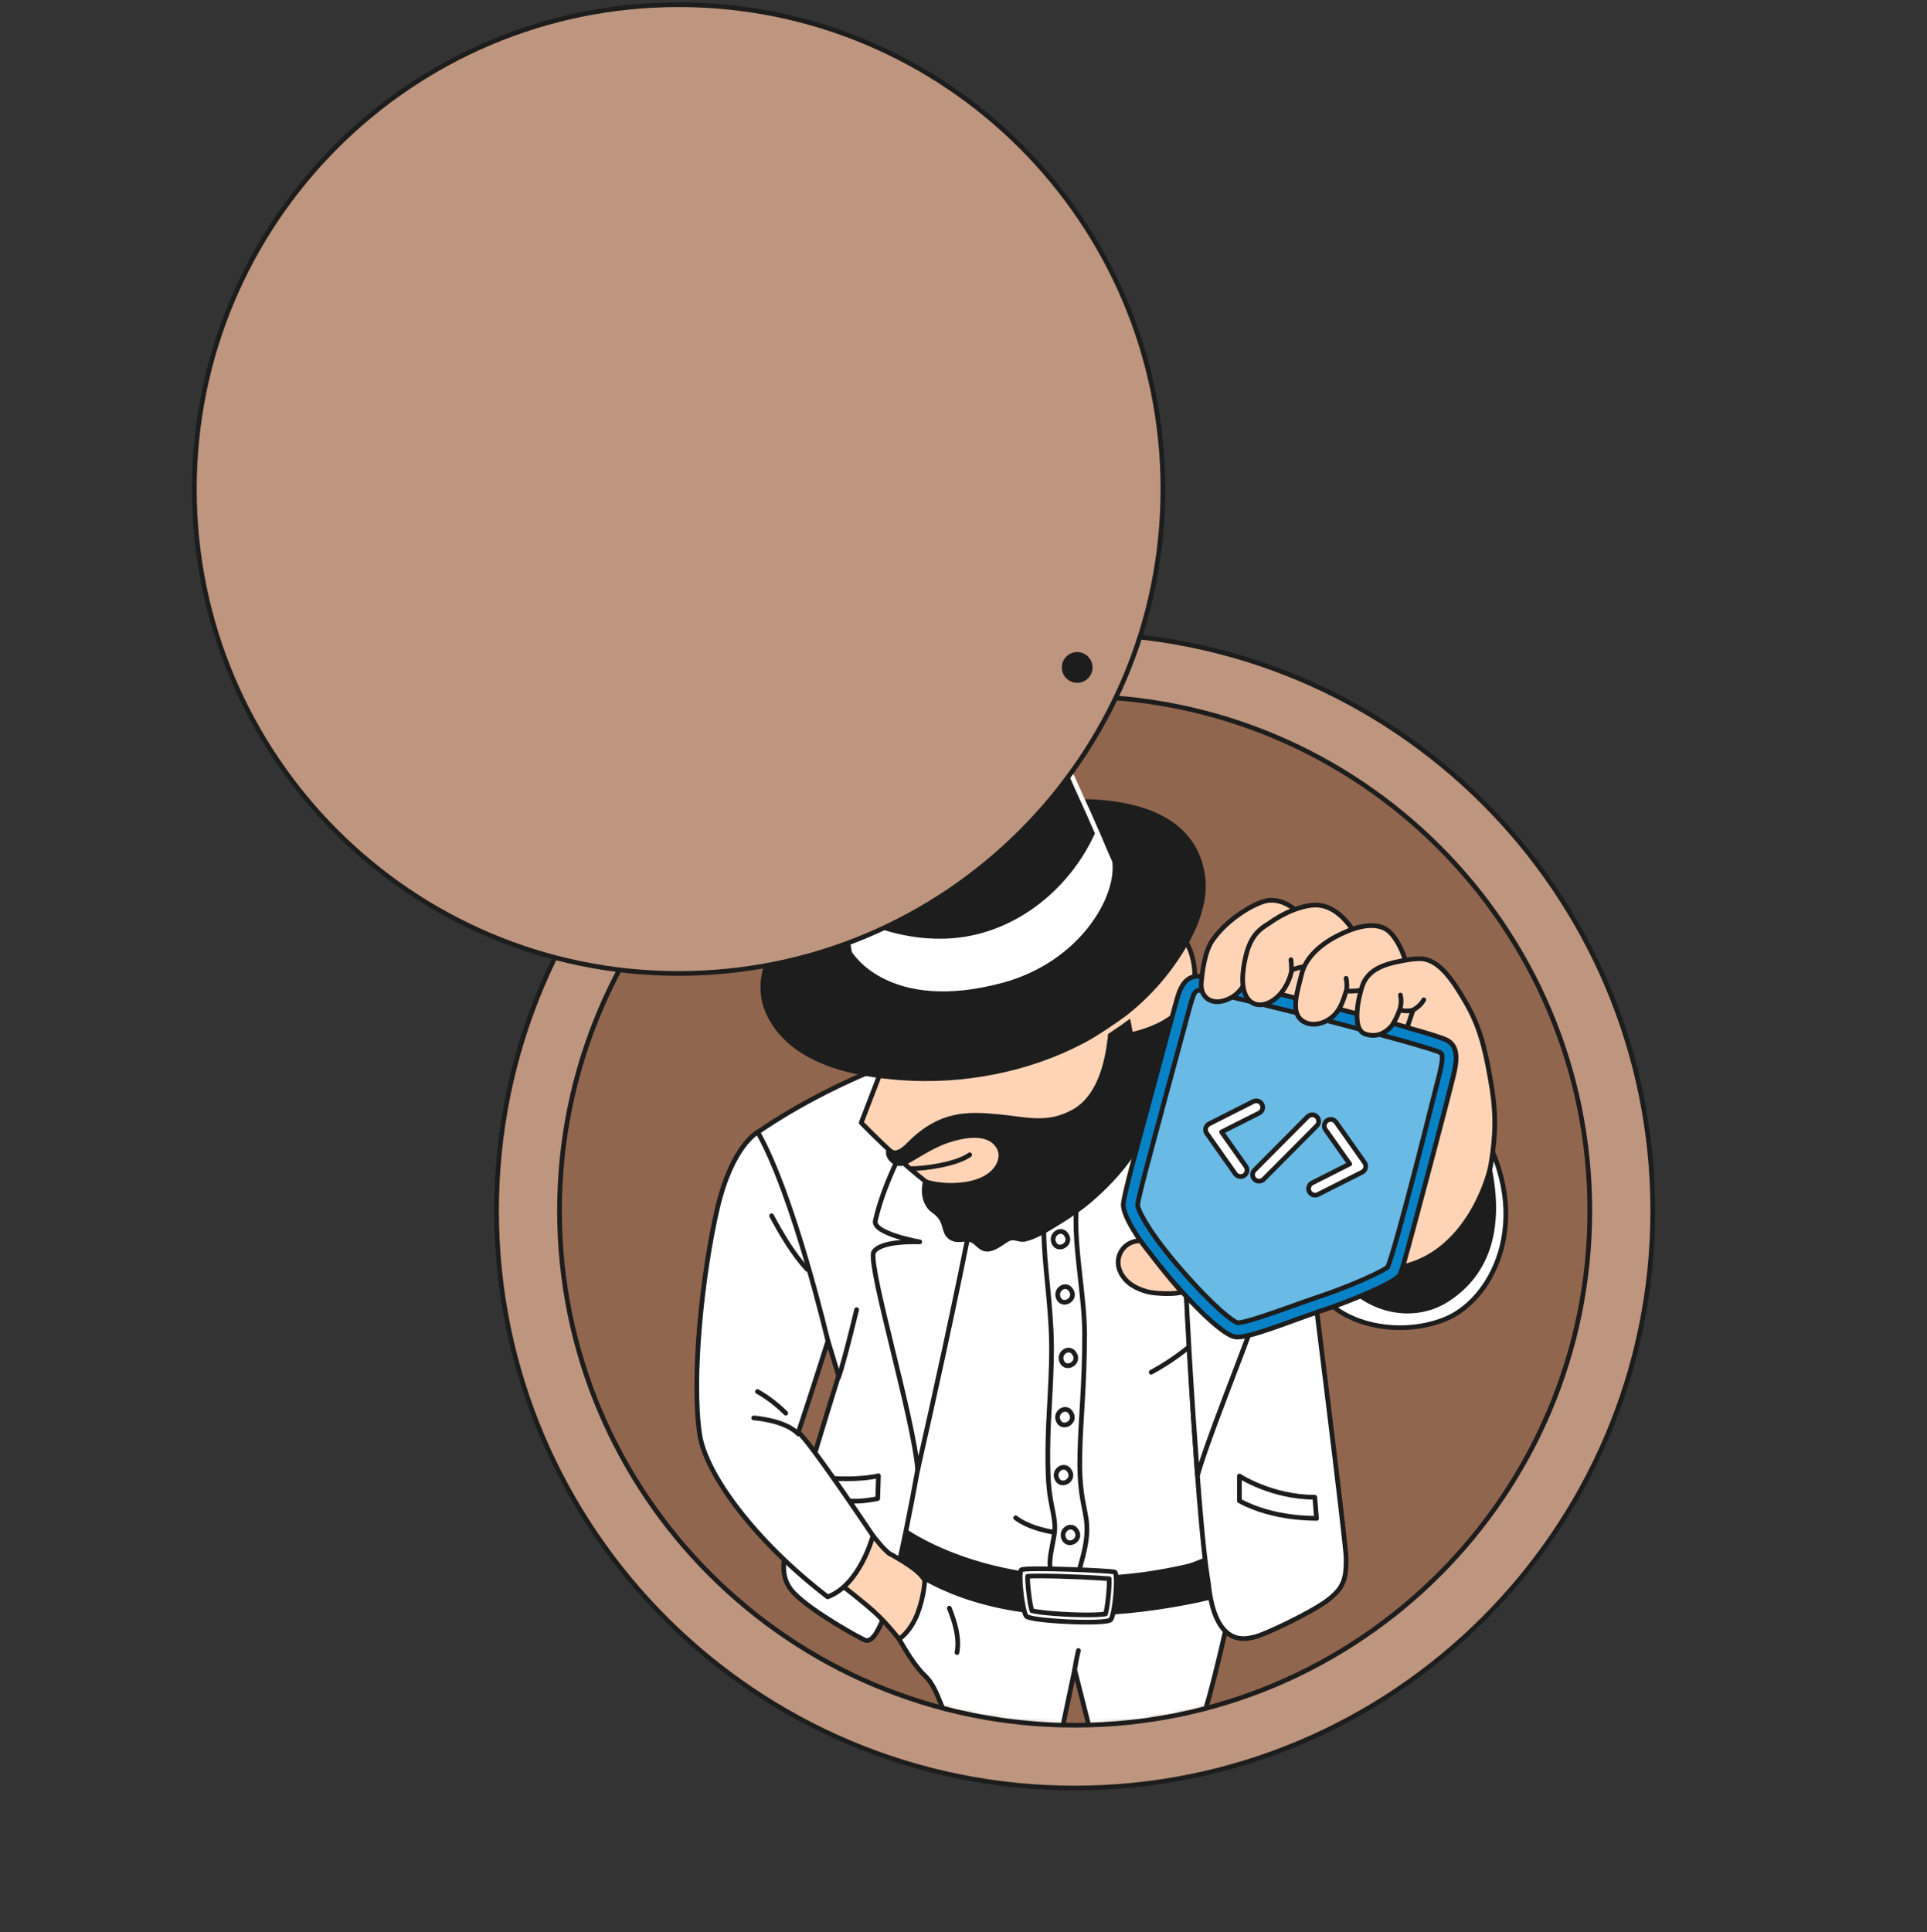
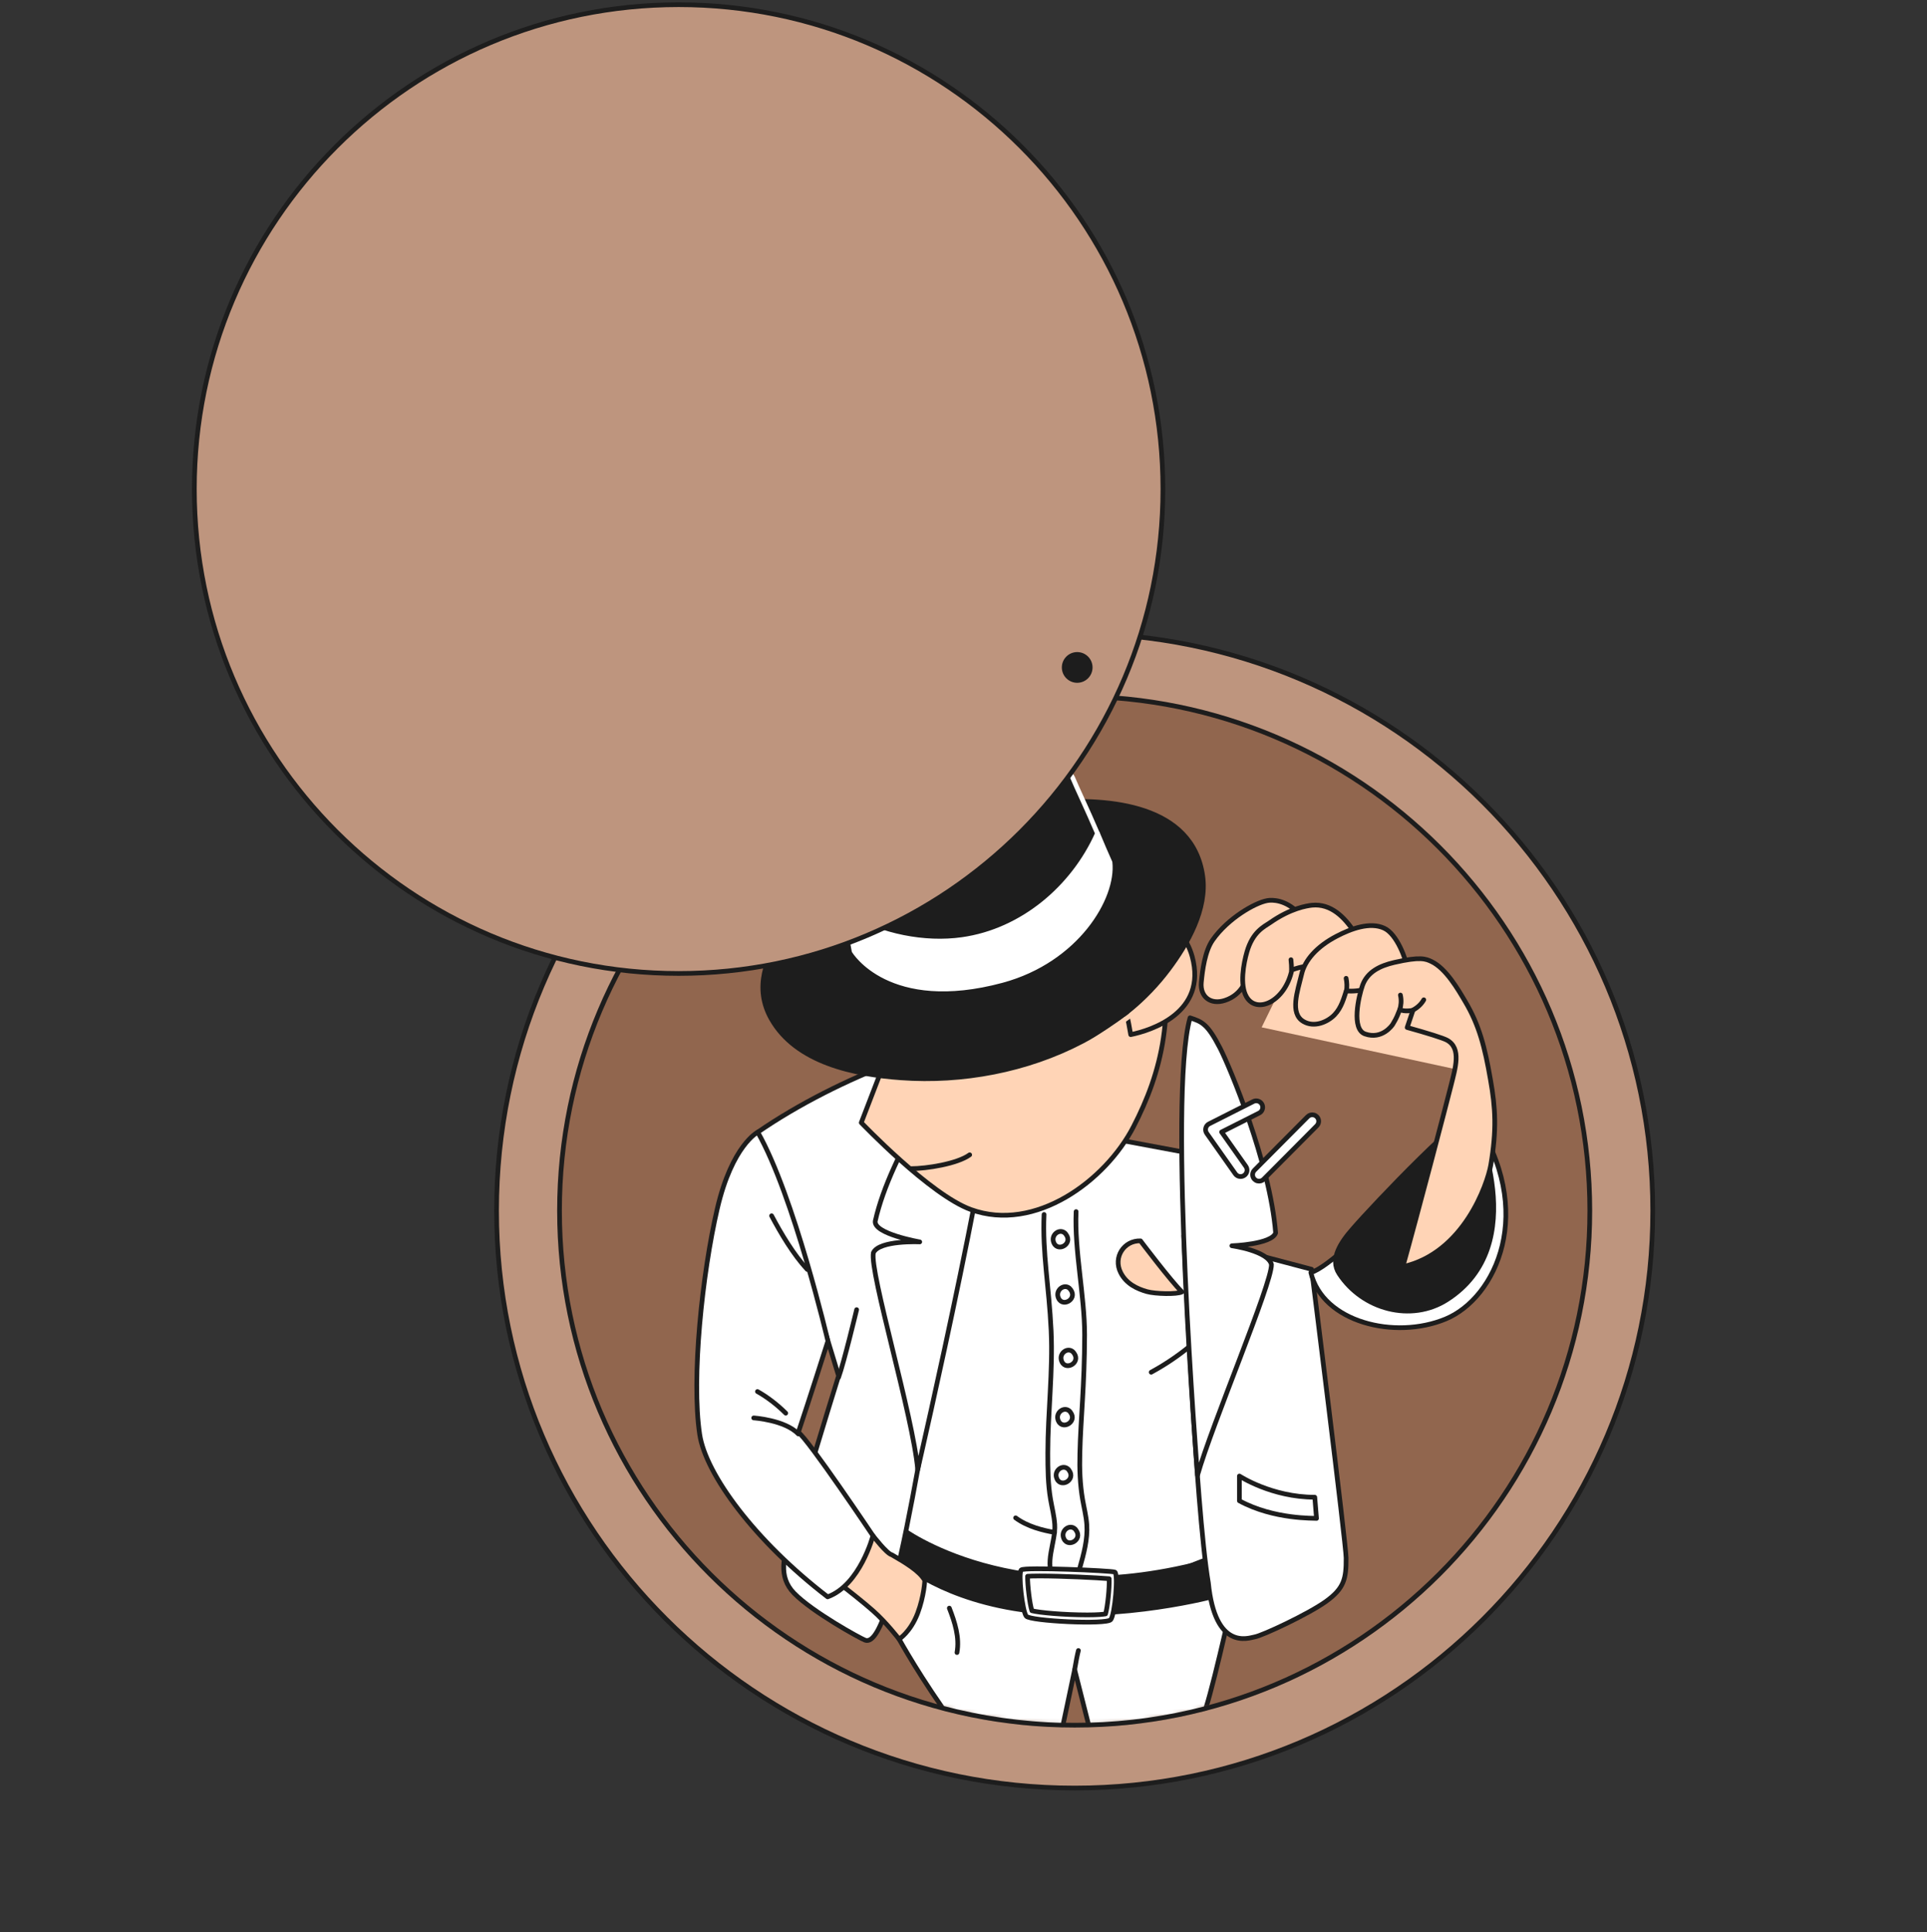
<svg xmlns="http://www.w3.org/2000/svg" width="410" height="411" viewBox="0 0 410 411" fill="none">
  <rect x="0" y="0" width="410" height="411" fill="#333333" stroke="none" />
  <path d="M228.65 380.361C296.582 380.361 351.651 325.379 351.651 257.555C351.651 189.731 296.582 134.748 228.65 134.748C160.719 134.748 105.649 189.731 105.649 257.555C105.649 325.379 160.719 380.361 228.65 380.361Z" fill="#BE957E" stroke="#1D1D1D" stroke-miterlimit="10" stroke-linecap="round" stroke-linejoin="round" />
  <path d="M228.649 146.038C231.245 146.038 233.349 143.937 233.349 141.345C233.349 138.753 231.245 136.652 228.649 136.652C226.054 136.652 223.949 138.753 223.949 141.345C223.949 143.937 226.054 146.038 228.649 146.038Z" fill="#1D1D1D" />
  <path d="M228.651 366.99C289.186 366.99 338.258 317.995 338.258 257.556C338.258 197.118 289.186 148.122 228.651 148.122C168.117 148.122 119.044 197.118 119.044 257.556C119.044 317.995 168.117 366.99 228.651 366.99Z" fill="#91664E" stroke="#1D1D1D" stroke-linecap="round" stroke-linejoin="round" />
  <path d="M178.733 341.227L203.002 332.363L192.158 298.747L178.733 341.227Z" fill="white" />
  <mask id="mask0_793_2502" style="mask-type:alpha" maskUnits="userSpaceOnUse" x="119" y="148" width="220" height="219">
    <path d="M228.65 366.992C289.185 366.992 338.258 317.996 338.258 257.558C338.258 197.119 289.185 148.124 228.65 148.124C168.116 148.124 119.043 197.119 119.043 257.558C119.043 317.996 168.116 366.992 228.65 366.992Z" fill="#C4C4C4" />
  </mask>
  <g mask="url(#mask0_793_2502)">
-     <path d="M263.149 336.259C263.149 336.259 258.633 356.932 256.544 363.434C248.311 365.581 240.14 366.746 231.63 366.961L228.651 355.183L226.162 366.992C217.407 366.808 208.683 365.519 200.573 363.372C199.559 361.072 198.822 358.404 196.764 356.441C193.876 353.711 190.896 347.822 190.712 347.7L194.92 332.364L263.149 336.259Z" fill="white" stroke="#1D1D1D" stroke-miterlimit="10" stroke-linecap="round" stroke-linejoin="round" />
+     <path d="M263.149 336.259C263.149 336.259 258.633 356.932 256.544 363.434C248.311 365.581 240.14 366.746 231.63 366.961L228.651 355.183L226.162 366.992C217.407 366.808 208.683 365.519 200.573 363.372C193.876 353.711 190.896 347.822 190.712 347.7L194.92 332.364L263.149 336.259Z" fill="white" stroke="#1D1D1D" stroke-miterlimit="10" stroke-linecap="round" stroke-linejoin="round" />
    <path d="M229.449 351.105C229.265 351.78 228.865 353.774 228.65 355.154" stroke="#1D1D1D" stroke-miterlimit="10" stroke-linecap="round" stroke-linejoin="round" />
    <path d="M201.986 342.087C203.154 345.093 204.198 348.344 203.614 351.534" stroke="#1D1D1D" stroke-miterlimit="10" stroke-linecap="round" stroke-linejoin="round" />
  </g>
  <path d="M191.849 325.185L175.782 256.236L202.232 235.809L261.213 246.82L256.697 331.748L232.398 341.225L203 336.134L191.849 325.185Z" fill="white" stroke="#1D1D1D" stroke-miterlimit="10" stroke-linecap="round" stroke-linejoin="round" />
  <path d="M228.959 257.738C228.59 266.019 230.771 275.65 230.771 283.962C230.741 295.034 229.942 301.536 229.758 309.173C229.666 312.455 229.788 315.767 230.341 318.988C230.649 320.767 231.109 322.515 231.232 324.325C231.447 327.422 230.587 330.551 229.758 333.495C229.481 334.477 230.249 335.182 230.495 336.164" stroke="#1D1D1D" stroke-miterlimit="10" stroke-linecap="round" stroke-linejoin="round" />
  <path d="M222.139 258.352C221.77 266.633 223.183 273.411 223.644 283.072C224.043 291.752 222.937 300.463 222.937 309.143C222.937 312.424 222.968 315.737 223.521 318.957C223.828 320.736 224.289 322.484 224.412 324.294C224.658 328.067 221.985 332.729 224.412 336.102" stroke="#1D1D1D" stroke-miterlimit="10" stroke-linecap="round" stroke-linejoin="round" />
  <path d="M228.621 325.153C227.515 324.294 225.887 325.491 226.225 326.932C226.87 329.539 230.526 327.607 228.929 325.491C228.836 325.337 228.744 325.245 228.621 325.153Z" stroke="#1D1D1D" stroke-miterlimit="10" stroke-linecap="round" stroke-linejoin="round" />
  <path d="M227.146 312.422C226.04 311.563 224.411 312.76 224.749 314.201C225.395 316.808 229.05 314.876 227.453 312.76C227.361 312.606 227.269 312.514 227.146 312.422Z" stroke="#1D1D1D" stroke-miterlimit="10" stroke-linecap="round" stroke-linejoin="round" />
  <path d="M228.191 287.489C227.085 286.63 225.456 287.826 225.794 289.268C226.439 291.875 230.095 289.943 228.498 287.826C228.406 287.673 228.283 287.581 228.191 287.489Z" stroke="#1D1D1D" stroke-miterlimit="10" stroke-linecap="round" stroke-linejoin="round" />
  <path d="M227.454 300.095C226.348 299.236 224.72 300.433 225.058 301.874C225.703 304.481 229.359 302.549 227.762 300.433C227.669 300.279 227.577 300.187 227.454 300.095Z" stroke="#1D1D1D" stroke-miterlimit="10" stroke-linecap="round" stroke-linejoin="round" />
  <path d="M227.485 273.994C226.379 273.135 224.75 274.332 225.088 275.773C225.733 278.381 229.389 276.448 227.792 274.332C227.7 274.209 227.577 274.086 227.485 273.994Z" stroke="#1D1D1D" stroke-miterlimit="10" stroke-linecap="round" stroke-linejoin="round" />
  <path d="M226.502 262.247C225.396 261.388 223.768 262.584 224.106 264.026C224.751 266.633 228.407 264.701 226.809 262.584C226.717 262.431 226.594 262.339 226.502 262.247Z" stroke="#1D1D1D" stroke-miterlimit="10" stroke-linecap="round" stroke-linejoin="round" />
  <path d="M216.087 322.884C218.667 324.786 221.924 325.553 224.381 325.982" stroke="#1D1D1D" stroke-miterlimit="10" stroke-linecap="round" stroke-linejoin="round" />
  <path d="M244.931 291.906C248.433 290.004 251.72 287.704 254.699 285.066" stroke="#1D1D1D" stroke-miterlimit="10" stroke-linecap="round" stroke-linejoin="round" />
  <path d="M194.829 264.182H197.471" stroke="#1D1D1D" stroke-miterlimit="10" stroke-linecap="round" stroke-linejoin="round" />
  <path d="M191.849 325.189C191.849 325.189 215.933 343.592 257.803 331.906L258.817 339.451C258.817 339.451 238.727 344.941 219.189 342.671C200.665 340.494 191.849 332.427 191.849 332.427V325.189Z" fill="#1D1D1D" stroke="#1D1D1D" stroke-miterlimit="10" stroke-linecap="round" stroke-linejoin="round" />
  <path d="M217.285 333.961C216.609 334.605 217.53 342.794 218.36 343.806C219.189 344.849 235.44 345.647 236.331 344.543C237.222 343.438 237.959 334.728 237.191 334.421C236.423 334.114 217.961 333.317 217.285 333.961Z" fill="white" stroke="#1D1D1D" stroke-miterlimit="10" stroke-linecap="round" stroke-linejoin="round" />
  <path d="M231.353 343.531C226.346 343.531 221.031 343.041 219.557 342.642C219.096 341.292 218.604 337.152 218.635 335.312C219.127 335.281 219.895 335.25 221.154 335.25C226.008 335.25 233.442 335.618 235.992 335.833C236.084 337.673 235.654 341.875 235.224 343.317C234.701 343.409 233.626 343.531 231.353 343.531Z" stroke="#1D1D1D" stroke-miterlimit="10" stroke-linecap="round" stroke-linejoin="round" />
  <path d="M212.8 221.03C203 220.079 178.732 228.79 161.222 240.844C167.458 257.007 173.233 275.532 178.425 292.678C176.121 300.008 169.485 321.938 167.98 327.182C166.905 330.893 165.43 335.31 168.963 338.929C172.895 342.947 183.002 348.499 184.046 348.897C190.805 351.535 197.932 290.684 202.693 274.52C208.56 254.768 212.8 221.03 212.8 221.03Z" fill="white" stroke="#1D1D1D" stroke-miterlimit="10" stroke-linecap="round" stroke-linejoin="round" />
  <path d="M205.304 223.361C202.57 226.827 189.514 245.076 186.227 259.737C185.797 262.466 195.689 264.184 195.689 264.184C195.689 264.184 187.087 263.785 185.828 266.484C184.967 270.533 194.275 301.296 195.258 312.613C195.258 312.613 213.506 233.636 212.83 218.239C210.096 218.576 208.867 218.852 205.304 223.361Z" fill="white" stroke="#1D1D1D" stroke-miterlimit="10" stroke-linecap="round" stroke-linejoin="round" />
  <path d="M178.424 292.983C179.56 289.885 182.264 278.598 182.264 278.598" stroke="#1D1D1D" stroke-miterlimit="10" stroke-linecap="round" stroke-linejoin="round" />
-   <path d="M177.135 314.485C177.135 314.485 182.541 314.914 186.904 313.933C186.75 318.779 186.75 318.779 186.75 318.779C186.75 318.779 183.309 319.576 180.514 319.27" stroke="#1D1D1D" stroke-miterlimit="10" stroke-linecap="round" stroke-linejoin="round" />
  <path d="M251.875 262.83C251.875 262.83 254.363 320.767 257.097 336.685C258.541 351.162 265.607 348.463 266.928 348.218C268.617 347.942 278.386 343.341 282.072 340.703C286.004 337.882 286.435 335.827 286.404 331.41C286.404 328.558 279.062 270.007 279.062 270.007L251.875 262.83Z" fill="white" stroke="#1D1D1D" stroke-miterlimit="10" stroke-linecap="round" stroke-linejoin="round" />
  <path d="M263.703 313.989C263.703 313.989 270.554 318.497 279.739 318.497L280.107 323.006C279.677 322.914 271.107 323.282 263.703 319.264C263.703 313.989 263.703 313.989 263.703 313.989Z" fill="white" stroke="#1D1D1D" stroke-miterlimit="10" stroke-linecap="round" stroke-linejoin="round" />
  <path d="M259.586 222.958C261.613 226.884 270.215 247.342 271.413 262.279C270.553 264.732 262.105 265.008 262.105 265.008C262.105 265.008 269.816 266.082 270.522 268.995C270.584 273.136 257.896 302.887 254.794 313.806C254.794 313.806 248.404 233.601 253.196 216.518C255.777 217.346 256.944 217.836 259.586 222.958Z" fill="white" stroke="#1D1D1D" stroke-miterlimit="10" stroke-linecap="round" stroke-linejoin="round" />
  <path d="M196.763 336.194C195.627 334.169 192.585 332.39 189.729 330.734C188.684 330.519 185.766 326.716 185.766 326.716C183.861 327.146 174.461 333.709 174.461 333.709C174.461 333.709 181.957 339.291 185.735 342.634C188.53 345.088 191.295 348.677 191.295 348.677C191.295 348.677 193.691 347.204 195.227 343.217C196.64 339.475 196.763 336.194 196.763 336.194Z" fill="#FFD4B6" stroke="#1D1D1D" stroke-miterlimit="10" stroke-linecap="round" stroke-linejoin="round" />
  <path d="M189.421 222.777L183.246 238.818C183.246 238.818 197.899 254.184 206.593 257.312C220.232 262.25 235.193 251.209 241.152 239.707C247.112 228.205 250.553 215.109 246.098 196.584C241.89 179.101 226.131 169.102 203.92 178.733C178.853 189.621 181.802 210.447 189.421 222.777Z" fill="#FFD4B6" stroke="#1D1D1D" stroke-miterlimit="10" stroke-linecap="round" stroke-linejoin="round" />
  <path d="M193.875 248.6C197.07 248.6 203.675 247.588 206.316 245.656" stroke="#1D1D1D" stroke-miterlimit="10" stroke-linecap="round" stroke-linejoin="round" />
-   <path d="M247.204 199.834C247.665 205.509 251.812 226.579 242.044 243.571C239.555 247.926 236.084 251.668 232.306 254.981C230.002 257.005 227.421 258.723 224.779 260.317C222.66 261.606 220.294 263.17 217.837 263.661C216.915 263.753 215.84 263.17 215.01 263.385C214.15 263.599 212.983 264.611 212.154 265.041C211.662 265.317 211.14 265.562 210.587 265.685C208.836 266.022 208.283 264.703 207.023 263.937C205.733 263.17 204.105 264.121 202.692 263.477C200.879 262.648 201.248 260.778 200.357 259.336C199.436 257.864 198.483 257.649 197.869 256.882C195.903 254.521 196.917 251.362 196.855 251.362C199.036 252.067 202.17 252.435 205.549 251.914C212.123 250.871 213.505 246.7 212.799 244.706C212.061 242.682 209.512 240.013 201.617 242.62C198.145 243.755 194.551 246.332 192.462 247.344C190.527 248.233 188.499 245.963 189.114 244.645C189.759 245.105 190.742 246.117 193.353 243.479C200.081 236.639 205.979 236.946 212.369 237.529C218.144 238.05 222.813 239.615 228.435 236.486C239.955 230.107 235.715 204.128 235.9 204.067C240.354 202.288 242.719 201.215 247.204 199.834Z" fill="#1D1D1D" stroke="#1D1D1D" stroke-miterlimit="10" stroke-linecap="round" stroke-linejoin="round" />
  <path d="M240.576 220.089C239.593 214.108 237.903 207.943 235.016 200.551C243.187 192.761 251.42 195.307 253.662 203.496C256.888 215.427 244.846 219.23 240.576 220.089Z" fill="#FFD4B6" stroke="#1D1D1D" stroke-miterlimit="10" stroke-linecap="round" stroke-linejoin="round" />
  <path d="M230.248 221.519C218.513 227.684 204.658 230.23 191.725 229.279C181.864 228.574 169.361 226.089 164.078 216.673C156.889 203.883 173.232 190.082 182.817 184.346C195.166 176.924 209.328 171.802 223.735 170.697C235.869 169.777 253.748 171.158 255.898 186.37C256.881 193.363 252.704 200.755 248.679 206.122C243.795 212.655 237.436 217.777 230.248 221.519Z" fill="#1D1D1D" stroke="#1D1D1D" stroke-miterlimit="10" stroke-linecap="round" stroke-linejoin="round" />
  <path d="M236.176 183.457C237.006 190.88 229.142 204.252 213.198 208.577C189.268 215.018 181.711 202.289 181.711 202.289L180.39 195.051C187.455 199.161 196.702 201.032 204.75 199.897C217.591 198.087 228.404 188.794 233.534 177.323C234.487 179.593 235.408 181.77 236.176 183.457Z" fill="white" stroke="white" stroke-miterlimit="10" stroke-linecap="round" stroke-linejoin="round" />
  <path d="M233.504 177.292C228.374 188.794 217.561 198.057 204.72 199.866C196.671 201.001 187.456 199.13 180.359 195.02L179.253 188.917C178.885 186.156 177.625 175.36 197.439 164.84C215.933 154.995 227.176 162.846 228.282 165.576C228.865 167.048 231.384 172.324 233.504 177.292Z" fill="#1D1D1D" stroke="white" stroke-miterlimit="10" stroke-linecap="round" stroke-linejoin="round" />
  <path d="M185.027 187.107C191.571 188.181 198.483 185.758 203.828 182.629C209.204 179.47 214.303 174.716 217.713 169.134" stroke="white" stroke-miterlimit="10" stroke-linecap="round" stroke-linejoin="round" />
  <path d="M230.591 222.633C230.591 222.633 240.449 216.757 244.412 212.709" stroke="#FFD4B6" stroke-miterlimit="10" stroke-linecap="round" stroke-linejoin="round" />
  <path d="M313.499 237.587C327.016 257.615 318.292 276.14 307.571 280.587C296.757 285.065 281.397 281.262 278.909 270.711C285.913 268.656 313.499 237.587 313.499 237.587Z" fill="white" stroke="#1D1D1D" stroke-miterlimit="10" stroke-linecap="round" stroke-linejoin="round" />
  <path d="M313.499 237.586C313.622 238.506 326.217 264.791 307.816 276.508C300.289 281.292 289.968 278.624 284.93 270.956C282.841 267.797 285.329 264.209 287.848 261.356C291.964 256.572 313.099 234.335 313.499 237.586Z" fill="#1D1D1D" stroke="#1D1D1D" stroke-miterlimit="10" stroke-linecap="round" stroke-linejoin="round" />
  <path d="M312.056 227.953L302.134 210.287L276.545 201.975L268.435 218.537L312.056 227.953Z" fill="#FFD4B6" />
-   <path d="M297.68 271.382C299.124 269.634 307.602 235.497 308.708 230.989C309.63 227.247 311.012 222.984 307.879 221.266C304.592 219.456 265.732 209.611 257.253 207.955C254.519 207.403 252.092 207.157 250.618 211.881C250.28 212.923 248.191 220.745 245.027 232.522C241.709 244.791 239.159 254.084 239.006 256.108C238.79 258.807 243.245 265.463 249.082 272.118C255.103 279.019 260.509 284.049 262.813 284.387C265.67 284.816 274.886 280.86 281.122 278.835C286.805 276.995 296.236 273.1 297.68 271.382Z" fill="#0882C7" stroke="#1D1D1D" stroke-miterlimit="10" stroke-linecap="round" stroke-linejoin="round" />
-   <path d="M263.275 281.383C262.384 281.076 258.698 278.53 251.356 270.126C244.444 262.213 242.109 257.429 242.048 256.325C242.201 254.668 244.598 245.866 247.117 236.542L247.977 233.321C249.021 229.426 249.974 225.96 250.772 223.016C252.277 217.434 253.353 213.416 253.568 212.772C254.274 210.533 254.612 210.564 255.872 210.778C256.148 210.809 256.455 210.87 256.732 210.932C266.378 212.833 303.425 222.372 306.497 223.936C307.327 224.396 306.497 227.525 306.037 229.426C305.975 229.702 305.883 229.978 305.822 230.254L305.576 231.205C297.957 261.692 295.838 268.164 295.254 269.544C293.657 270.771 286.407 273.96 280.202 275.985C278.358 276.598 276.239 277.365 274.211 278.101C270.678 279.328 264.842 281.444 263.275 281.383Z" fill="#69BAE5" stroke="#1D1D1D" stroke-miterlimit="10" stroke-linecap="round" stroke-linejoin="round" />
-   <path d="M279.469 254.194C279.083 254.098 278.757 253.839 278.574 253.482C278.234 252.805 278.507 251.978 279.18 251.637L287.172 247.605L282.008 240.294C281.795 239.992 281.716 239.629 281.778 239.27C281.841 238.907 282.041 238.594 282.339 238.38C282.665 238.15 283.074 238.074 283.464 238.171C283.784 238.251 284.063 238.443 284.253 238.711L290.331 247.324C290.561 247.65 290.637 248.059 290.539 248.449C290.442 248.839 290.184 249.161 289.827 249.344L280.417 254.095C280.124 254.243 279.787 254.281 279.467 254.202L279.469 254.194Z" fill="white" stroke="#1D1D1D" stroke-linecap="round" stroke-linejoin="round" />
  <path d="M267.551 251.223C267.313 251.164 267.092 251.038 266.918 250.864C266.38 250.332 266.377 249.459 266.913 248.922L278.223 237.548C278.561 237.206 279.065 237.067 279.529 237.183C279.771 237.243 279.988 237.368 280.165 237.543C280.703 238.075 280.703 238.947 280.17 239.485L268.86 250.859C268.523 251.201 268.019 251.34 267.554 251.224L267.551 251.223Z" fill="white" stroke="#1D1D1D" stroke-linecap="round" stroke-linejoin="round" />
  <path d="M263.621 250.243C263.301 250.164 263.022 249.972 262.832 249.704L256.754 241.091C256.524 240.765 256.448 240.356 256.546 239.966C256.643 239.576 256.901 239.254 257.258 239.07L266.668 234.319C266.961 234.172 267.298 234.133 267.618 234.213C268.004 234.309 268.334 234.569 268.512 234.929C268.676 235.254 268.705 235.628 268.59 235.978C268.475 236.328 268.231 236.611 267.906 236.774L259.914 240.806L265.078 248.117C265.516 248.735 265.369 249.594 264.747 250.031C264.421 250.261 264.012 250.337 263.622 250.24L263.621 250.243Z" fill="white" stroke="#1D1D1D" stroke-linecap="round" stroke-linejoin="round" />
  <path d="M276.115 194.065C273.504 191.458 270.77 191.366 269.633 191.58C267.022 192.04 261.246 195.353 258.021 199.954C256.362 202.315 255.84 206.364 255.594 209.001C255.318 212.038 257.591 213.817 260.632 212.805C264.196 211.639 265.578 208.357 265.609 205.873C268.312 204.462 272.858 200.628 274.364 198.328C275.132 197.163 276.913 194.832 276.115 194.065Z" fill="#FFD4B6" stroke="#1D1D1D" stroke-miterlimit="10" stroke-linecap="round" stroke-linejoin="round" />
  <path d="M265.302 202.501C266.53 198.237 268.896 197.164 270.217 196.274C274.64 193.177 278.081 192.686 279.156 192.563C283.242 192.164 286.129 195.201 288.126 198.237C288.28 198.483 282.873 203.513 282.412 203.942C280.078 206.15 279.064 204.77 274.855 206.334C273.473 212.99 267.421 215.842 265.209 212.039C263.735 209.524 264.595 204.954 265.302 202.501Z" fill="#FFD4B6" stroke="#1D1D1D" stroke-miterlimit="10" stroke-linecap="round" stroke-linejoin="round" />
  <path d="M274.794 206.394C274.794 205.657 274.763 204.891 274.671 204.155" stroke="#1D1D1D" stroke-miterlimit="10" stroke-linecap="round" stroke-linejoin="round" />
  <path d="M294.484 197.441C297.249 198.699 299.123 204.035 299.522 206.152C299.614 206.581 292.241 211.366 286.435 210.783C285.944 212.255 285.422 214.341 283.947 215.874C282.473 217.408 279.616 218.665 277.312 217.285C274.363 215.537 276.083 210.814 276.943 207.225C277.619 204.25 280.199 201.336 284.377 199.159C287.418 197.564 291.473 196.061 294.484 197.441Z" fill="#FFD4B6" stroke="#1D1D1D" stroke-miterlimit="10" stroke-linecap="round" stroke-linejoin="round" />
  <path d="M286.468 210.871C286.621 209.951 286.591 209 286.406 208.11" stroke="#1D1D1D" stroke-miterlimit="10" stroke-linecap="round" stroke-linejoin="round" />
  <path d="M317.185 247.833C316.478 251.881 311.44 266.573 298.477 269.456C301.487 258.721 307.815 234.583 308.706 230.994C309.628 227.253 311.01 222.989 307.877 221.272C307.048 220.812 303.699 219.769 299.398 218.573L300.627 214.923C300.627 214.923 298.661 215.291 297.832 214.739C297.309 215.966 297.309 216.272 296.326 217.898C296.204 218.113 294.053 221.21 290.459 219.953C287.479 218.941 289.046 212.009 289.906 209.586C290.95 206.734 293.592 205.445 296.634 204.74C302.225 203.452 303.361 203.973 304.59 204.556C307.662 206.028 310.212 210.445 311.748 213.052C314.697 218.021 315.925 222.713 317.124 229.706C318.199 235.687 318.444 240.441 317.185 247.833Z" fill="#FFD4B6" stroke="#1D1D1D" stroke-miterlimit="10" stroke-linecap="round" stroke-linejoin="round" />
  <path d="M297.834 214.769C298.08 213.941 298.233 212.867 297.957 211.671" stroke="#1D1D1D" stroke-miterlimit="10" stroke-linecap="round" stroke-linejoin="round" />
  <path d="M300.63 214.86C301.582 214.369 302.412 213.602 302.934 212.682" stroke="#1D1D1D" stroke-miterlimit="10" stroke-linecap="round" stroke-linejoin="round" />
  <path d="M242.661 263.965C239.19 263.842 236.763 267.43 238.453 270.743C239.651 273.104 241.955 274.178 244.044 274.761C245.795 275.251 250.403 275.374 251.478 274.822C249.051 272.43 242.661 263.965 242.661 263.965Z" fill="#FFD4B6" stroke="#1D1D1D" stroke-miterlimit="10" stroke-linecap="round" stroke-linejoin="round" />
  <path d="M161.223 240.839C161.223 240.839 155.755 243.63 152.621 257.095C149.426 270.805 147.061 293.195 148.873 305.156C150.164 313.621 160.578 327.791 176.091 339.692C183.003 337.177 185.737 326.687 185.737 326.687C185.737 326.687 171.944 306.107 169.855 304.696C172.22 297.673 176.152 285.282 176.152 285.282C176.152 285.282 168.933 254.396 161.223 240.839Z" fill="white" stroke="#1D1D1D" stroke-miterlimit="10" stroke-linecap="round" stroke-linejoin="round" />
  <path d="M161.16 296.016C163.095 297.089 165.307 298.745 167.181 300.616" stroke="#1D1D1D" stroke-miterlimit="10" stroke-linecap="round" stroke-linejoin="round" />
  <path d="M164.171 258.629C166.168 262.401 168.84 266.91 171.759 270.038" stroke="#1D1D1D" stroke-miterlimit="10" stroke-linecap="round" stroke-linejoin="round" />
  <path d="M169.854 305.032C166.997 302.057 160.361 301.628 160.361 301.628" stroke="#1D1D1D" stroke-miterlimit="10" stroke-linecap="round" stroke-linejoin="round" />
  <path d="M144.389 207.08C201.296 207.08 247.429 160.947 247.429 104.04C247.429 47.133 201.296 1 144.389 1C87.481 1 41.349 47.133 41.349 104.04C41.349 160.947 87.481 207.08 144.389 207.08Z" fill="#BE957E" stroke="#1D1D1D" stroke-miterlimit="10" stroke-linecap="round" stroke-linejoin="round" />
  <path d="M229.19 145.248C230.995 145.248 232.458 143.785 232.458 141.98C232.458 140.175 230.995 138.712 229.19 138.712C227.385 138.712 225.922 140.175 225.922 141.98C225.922 143.785 227.385 145.248 229.19 145.248Z" fill="#1D1D1D" />
</svg>